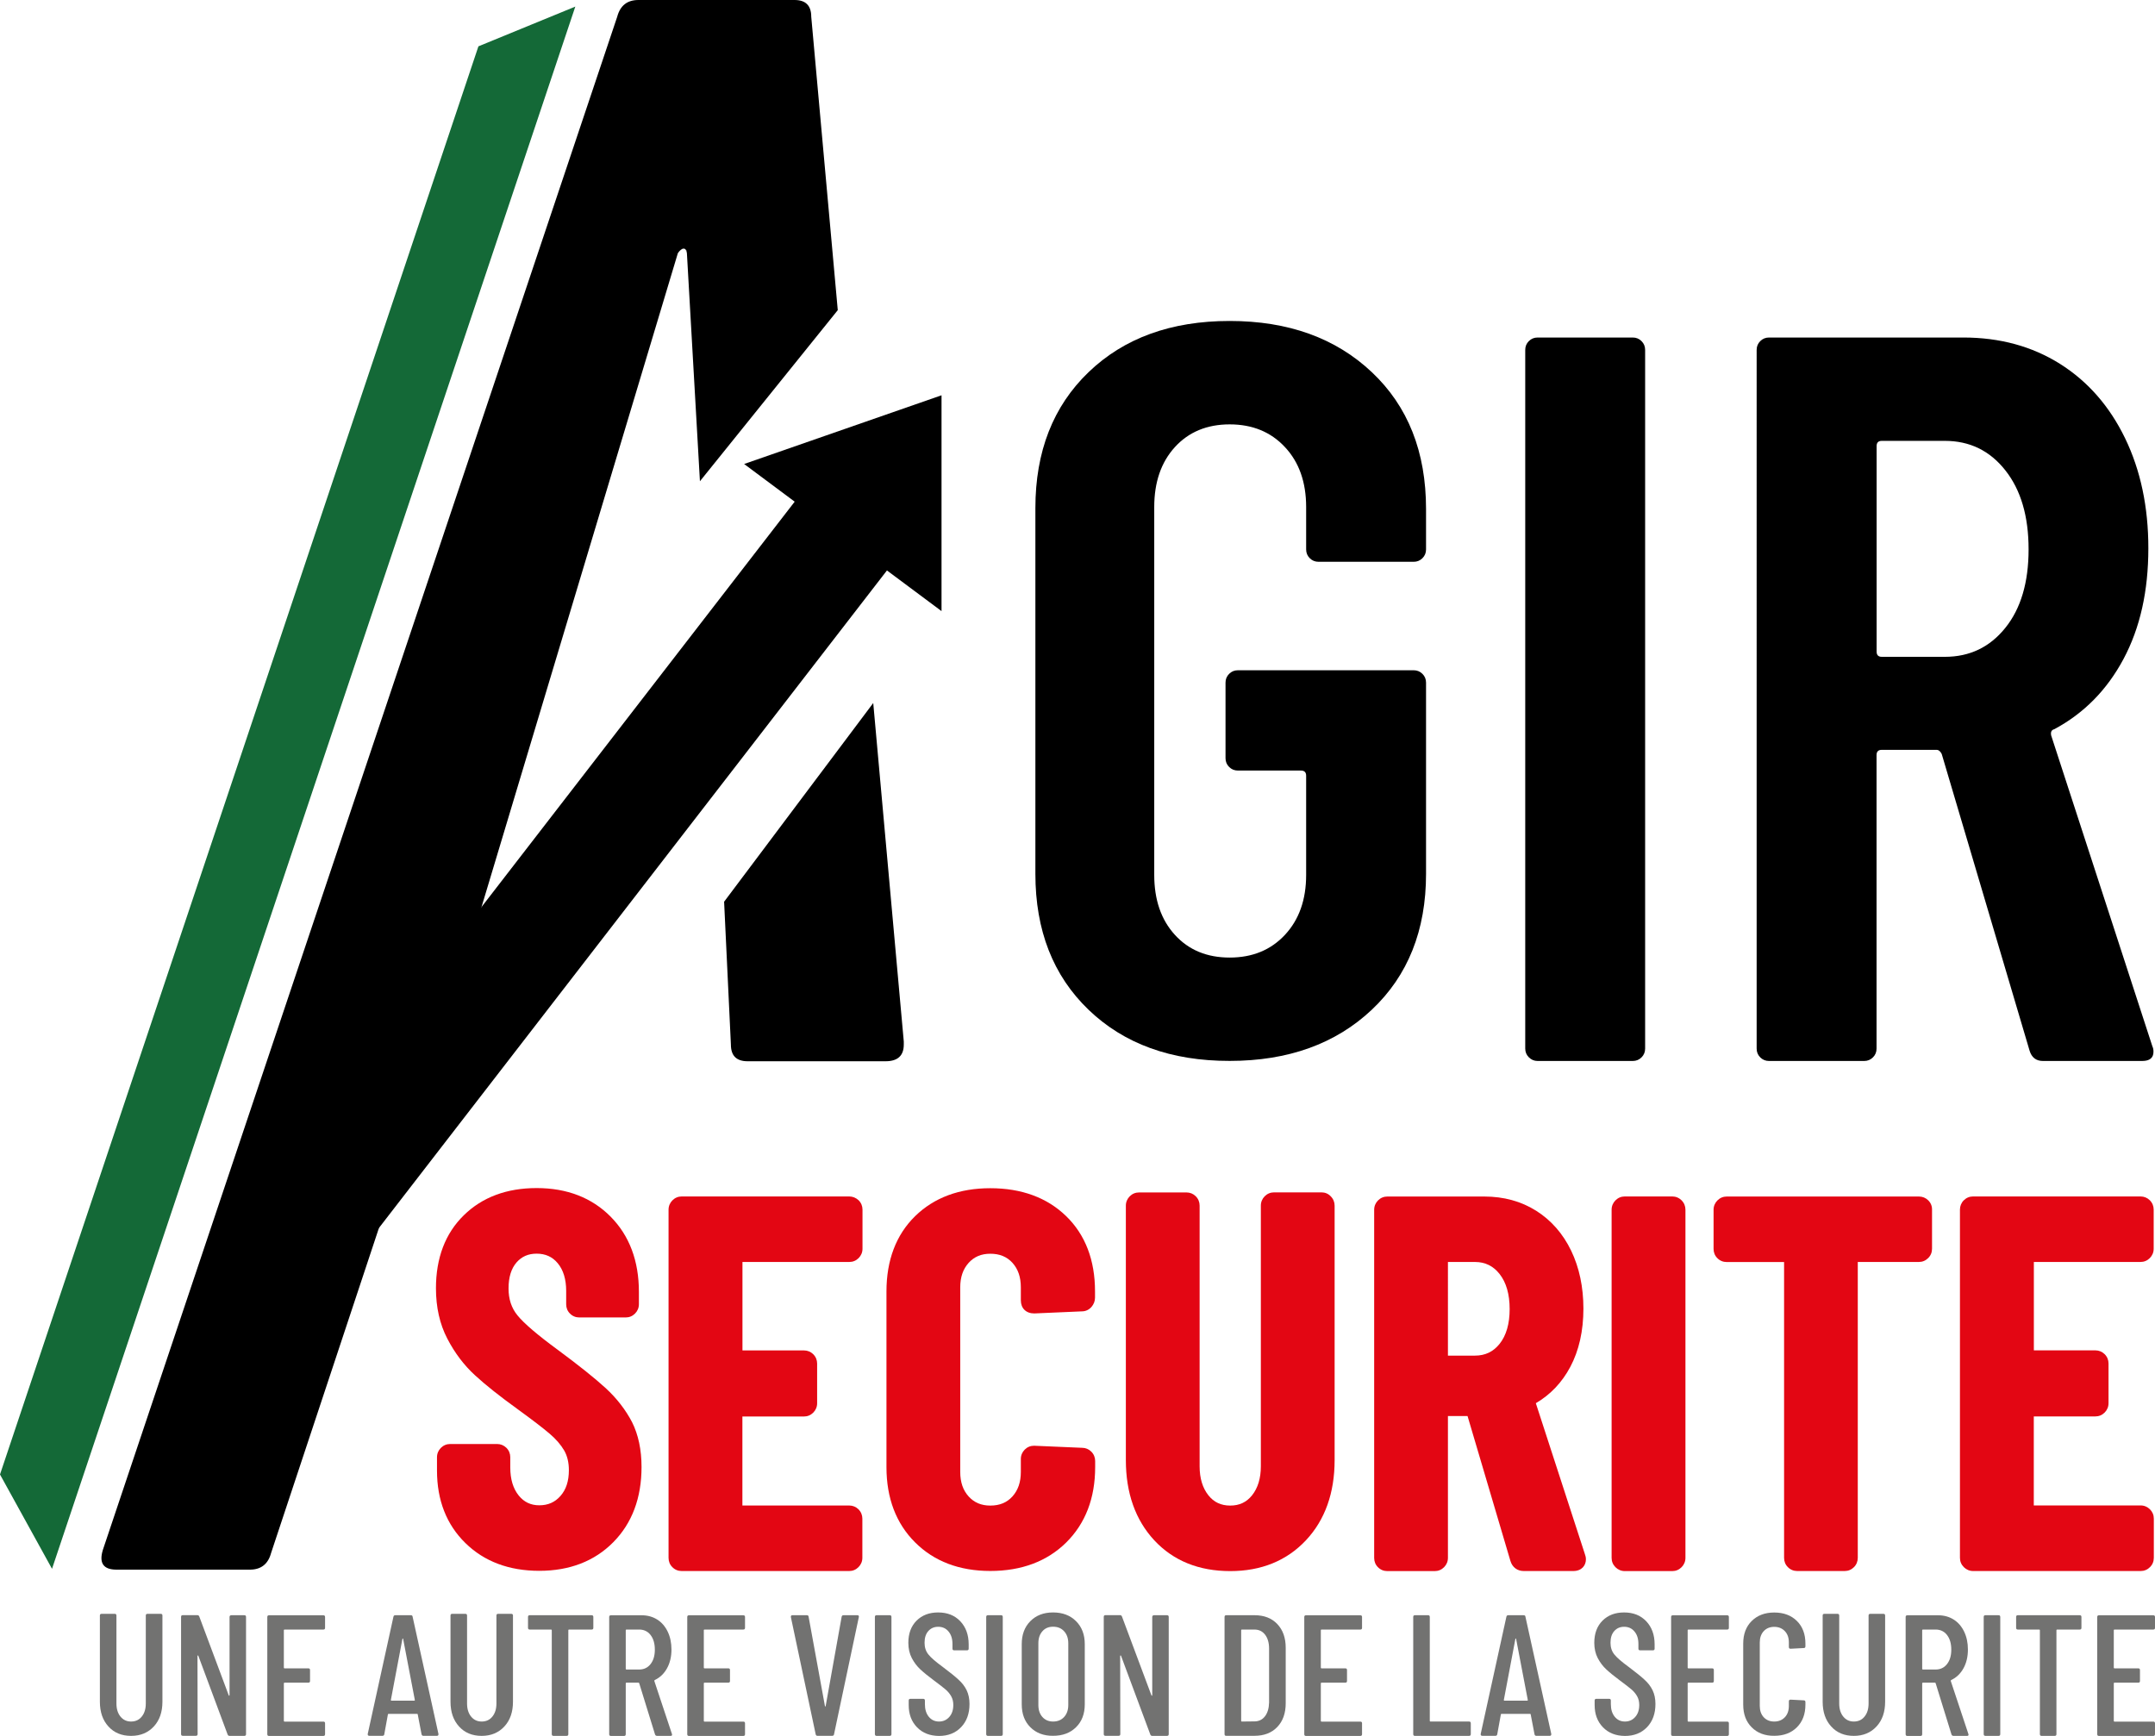
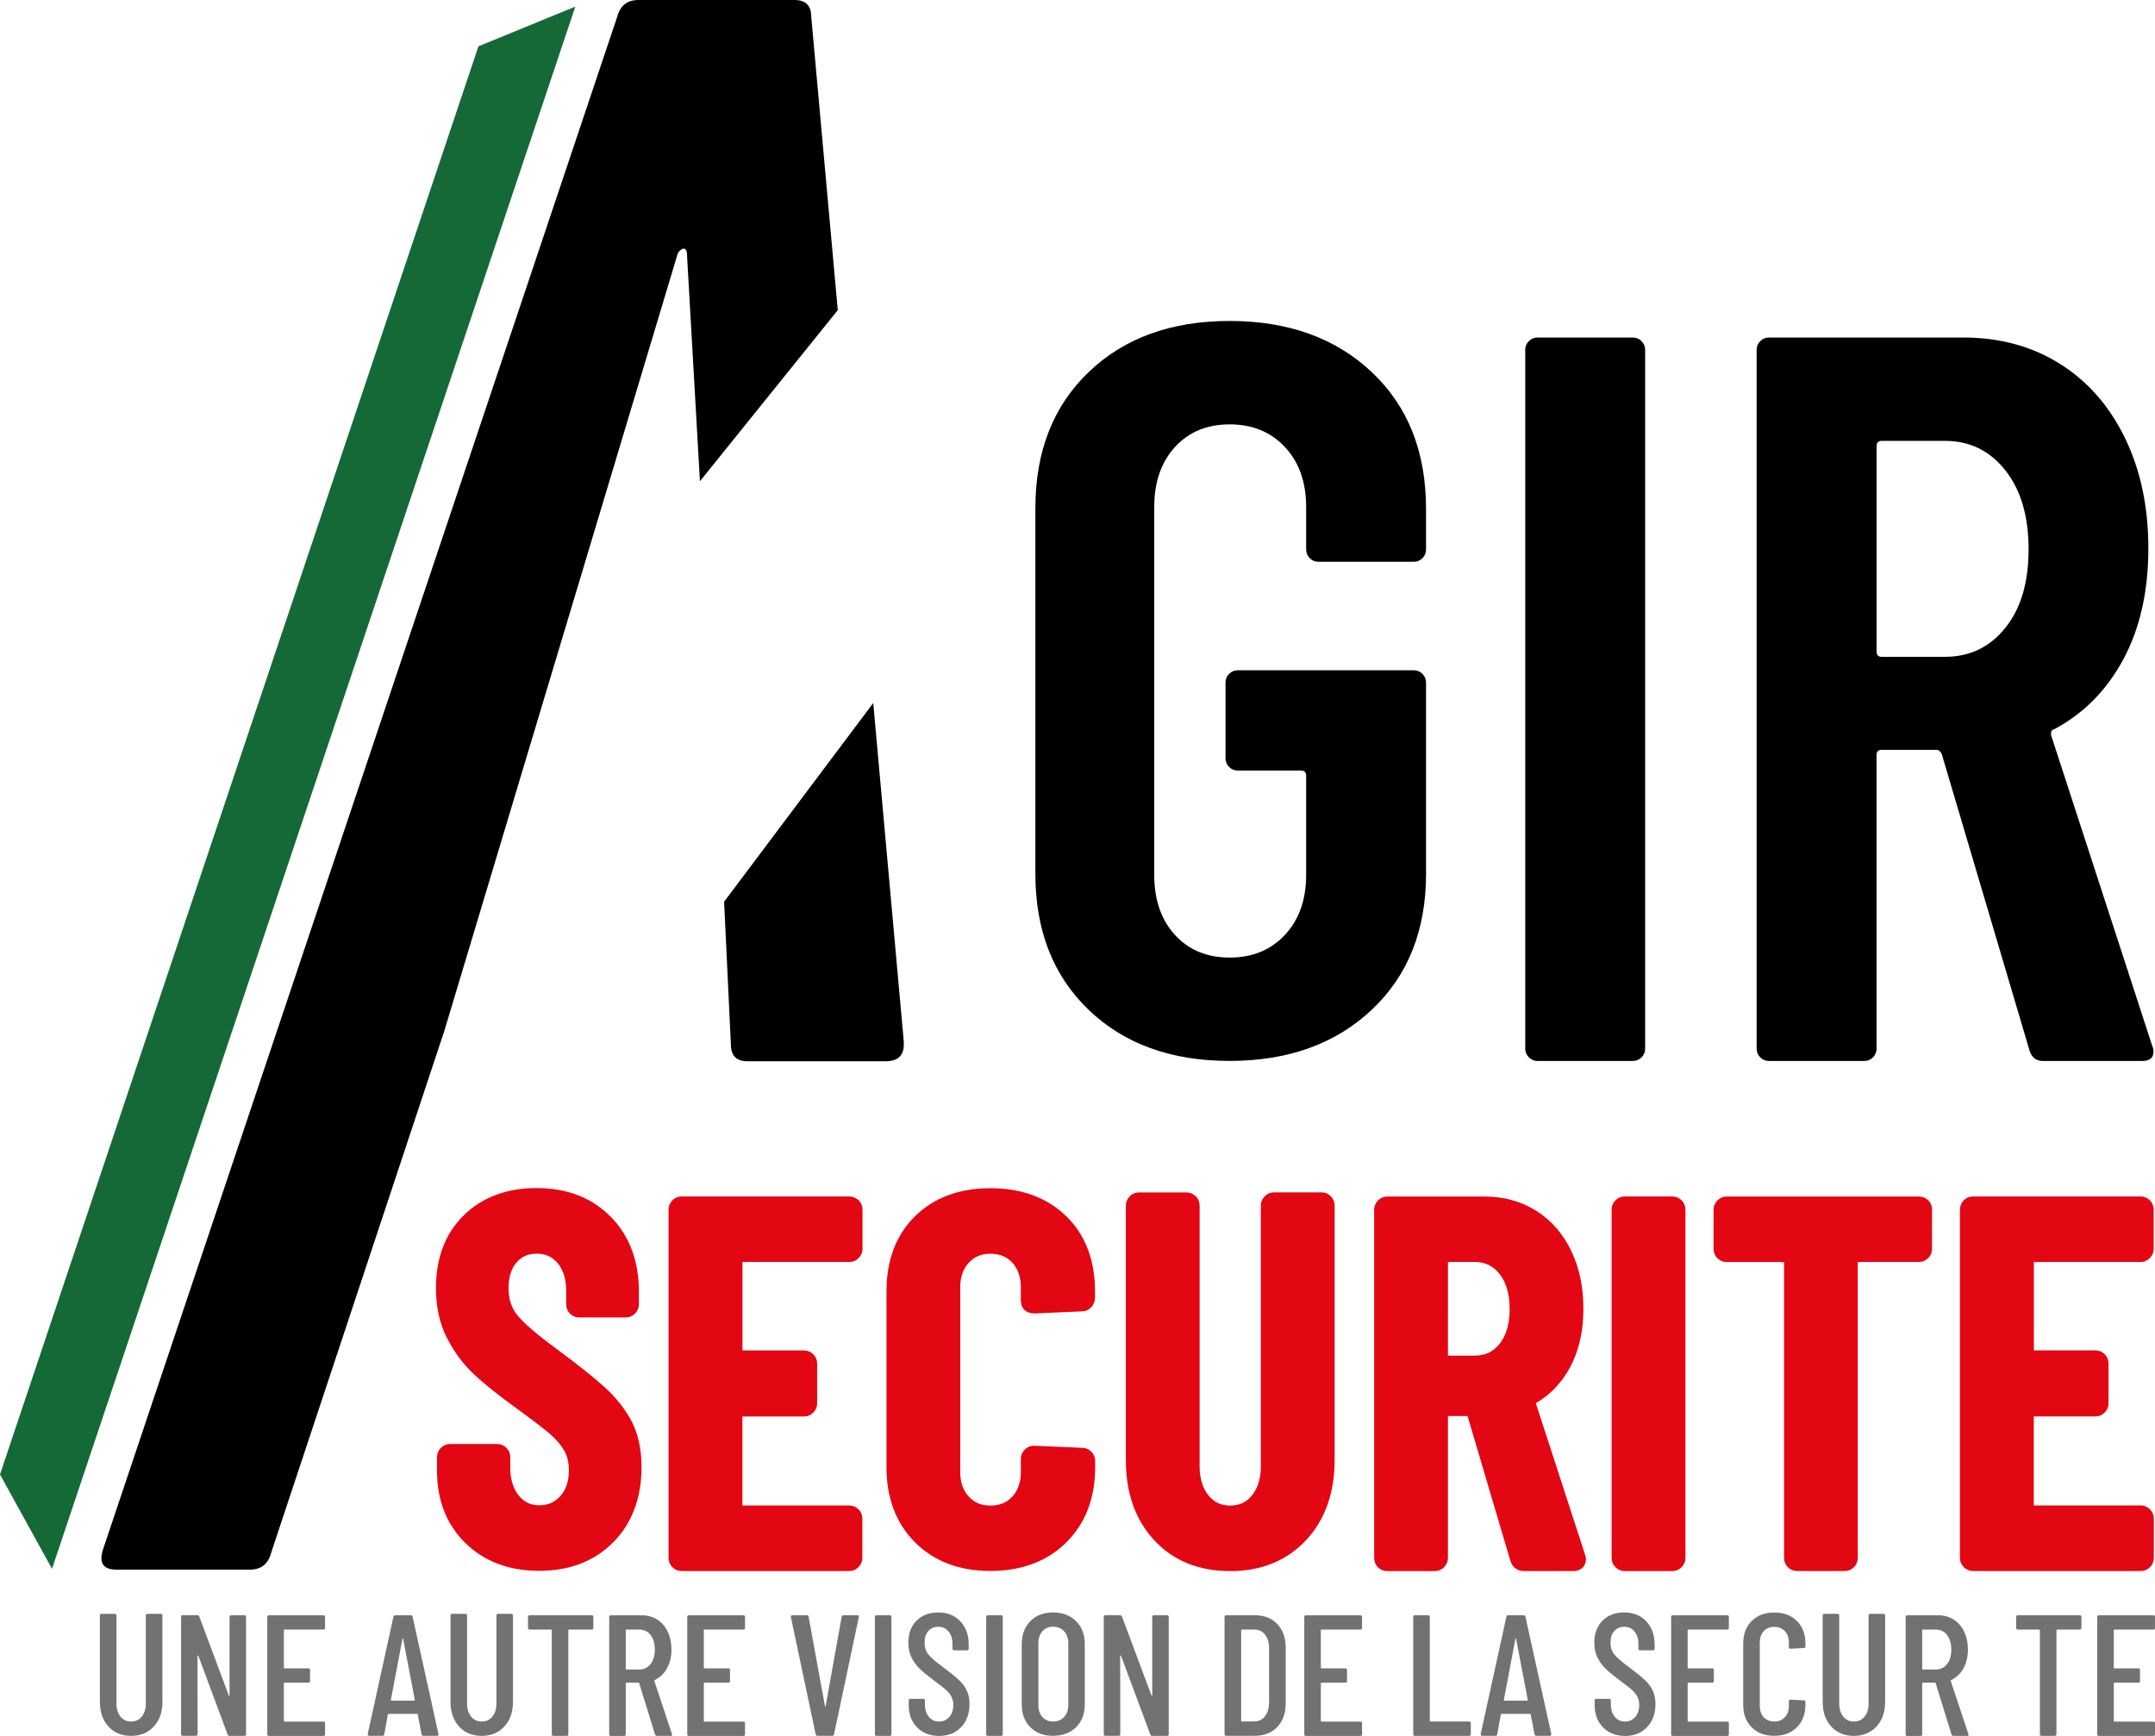
<svg xmlns="http://www.w3.org/2000/svg" version="1.1" id="Calque_1" x="0px" y="0px" viewBox="0 0 3111.2 2506.2" style="enable-background:new 0 0 3111.2 2506.2;" xml:space="preserve">
  <style type="text/css">
	.st0{fill:#E30613;}
	.st1{fill:#146937;}
	.st2{fill:#727271;}
</style>
  <g>
    <path class="st0" d="M874.4,2004.1c-15.6-14.3-38.9-32.9-69.3-55.4c-28.9-21.2-48.5-37.9-58-49.6c-8.7-10.6-12.9-23.4-12.9-38.9   c0-16.2,3.9-28.8,11.6-37.6c7.5-8.5,16.9-12.6,28.9-12.6c12.8,0,22.8,4.5,30.5,13.8c8.1,9.7,12.2,23.2,12.2,40v19.3   c0,5.2,1.9,9.9,5.5,13.4c3.6,3.7,8.3,5.6,13.5,5.6h66.9c5.2,0,9.8-1.9,13.5-5.6c3.6-3.6,5.6-8.3,5.6-13.5v-17.8   c0-44.7-13.7-81.2-40.8-108.6c-27.1-27.4-63.1-41.3-106.8-41.3c-43.2,0-78.6,13.2-105.2,39.3c-26.7,26.1-40.2,61.6-40.2,105.4   c0,27.3,5.5,51.8,16.4,72.7c10.6,20.5,24.1,38.4,40.1,53c15.3,14.1,35.8,30.3,60.7,48.3c21.5,15.6,37.3,27.7,47,36   c9,7.6,16,15.8,20.9,24.1c4.5,7.8,6.8,17.4,6.8,28.4c0,15.9-4,28.2-12.3,37.5c-8,9-17.9,13.3-30.4,13.3c-12.3,0-22-4.6-29.7-14.1   c-8.1-10-12.2-23.6-12.2-40.5v-14.9c0-5.1-1.9-9.8-5.6-13.5c-3.7-3.6-8.3-5.5-13.4-5.5h-67.7c-5.2,0-9.8,1.9-13.5,5.6   c-3.6,3.6-5.6,8.3-5.6,13.5v19.3c0,42.8,13.8,78,41,104.6c27.1,26.6,63,40.1,106.7,40.1c43.8,0,79.7-13.9,106.8-41.3   c27.1-27.4,40.8-63.9,40.8-108.6c0-24.8-4.6-46.6-13.7-64.8C903.3,2035.6,890.6,2019,874.4,2004.1z" />
    <path class="st0" d="M1225.9,1727.4H984.3c-5.2,0-9.8,1.9-13.5,5.6c-3.6,3.6-5.6,8.3-5.6,13.5v502.7c0,5.2,1.9,9.9,5.5,13.4   c3.6,3.7,8.3,5.6,13.5,5.6h241.7c5.2,0,9.8-1.9,13.5-5.6c3.6-3.6,5.6-8.3,5.6-13.5v-56.5c0-5.1-1.9-9.8-5.6-13.5   c-3.6-3.6-8.3-5.5-13.4-5.5h-154.2v-128.5h88.8c5.2,0,9.8-1.9,13.5-5.6c3.6-3.6,5.6-8.3,5.6-13.5v-57.3c0-5.1-1.9-9.8-5.6-13.5   c-3.6-3.6-8.3-5.5-13.4-5.5h-88.8V1822h154.2c5.2,0,9.8-1.9,13.5-5.6c3.6-3.6,5.6-8.3,5.6-13.5v-56.5c0-5.1-1.9-9.8-5.6-13.5   C1235.7,1729.3,1231.1,1727.4,1225.9,1727.4z" />
    <path class="st0" d="M1429.7,1715.5c-44.7,0-81.2,13.6-108.6,40.4c-27.4,26.9-41.3,63.5-41.3,108.7v253.6   c0,44.7,13.9,81.3,41.3,108.6c0,0,0,0,0,0c27.4,27.4,63.9,41.3,108.6,41.3c45.2,0,82.1-13.9,109.7-41.2   c27.6-27.4,41.7-63.9,41.7-108.7v-8.9c0-5.1-1.9-9.8-5.6-13.5c-3.6-3.6-8.3-5.5-13-5.5c0,0,0,0,0,0l-69.6-3   c-5.2,0-9.8,1.9-13.5,5.6c-3.6,3.6-5.6,8.3-5.6,13.5v18.6c0,14.9-4,26.5-12.2,35.6c-8,8.8-18.4,13.1-31.9,13.1   c-13,0-23.2-4.3-31.2-13.1c-8.2-9-12.2-20.7-12.2-35.6v-266.2c0-14.9,4-26.5,12.2-35.6c8-8.8,18.2-13.1,31.2-13.1   c13.5,0,23.9,4.3,31.9,13c8.2,9.1,12.2,20.7,12.2,35.6v18.6c0,11.6,7.5,19,19.4,19c0,0,0,0,0,0l68.7-3c5.4,0,10.2-2.2,13.9-6.4   c3.3-3.8,5.1-8.4,5.1-13.4v-8.9c0-45.3-14-81.9-41.7-108.8C1511.7,1729.1,1474.8,1715.5,1429.7,1715.5z" />
-     <path class="st0" d="M1907.8,1721.5h-68.4c-5.2,0-9.8,1.9-13.5,5.6c-3.6,3.6-5.6,8.3-5.6,13.5v376.3c0,17.4-4.3,31.5-12.7,42   c-8,10-18.3,14.8-31.5,14.8c-13.2,0-23.6-4.8-31.5-14.8c-8.4-10.5-12.7-24.6-12.7-42v-376.3c0-5.1-1.9-9.8-5.6-13.5   c-3.6-3.6-8.3-5.5-13.4-5.5h-68.4c-5.2,0-9.8,1.9-13.5,5.6c-3.6,3.6-5.6,8.3-5.6,13.5v367.3c0,47.5,13.8,86.5,41,115.8   c27.4,29.5,64.3,44.5,109.7,44.5c44.8,0,81.6-15,109.3-44.5c27.5-29.3,41.4-68.3,41.4-115.8v-367.3c0-5.1-1.9-9.8-5.6-13.5   C1917.6,1723.4,1913,1721.5,1907.8,1721.5z" />
+     <path class="st0" d="M1907.8,1721.5h-68.4c-5.2,0-9.8,1.9-13.5,5.6c-3.6,3.6-5.6,8.3-5.6,13.5v376.3c0,17.4-4.3,31.5-12.7,42   c-8,10-18.3,14.8-31.5,14.8c-13.2,0-23.6-4.8-31.5-14.8c-8.4-10.5-12.7-24.6-12.7-42v-376.3c0-5.1-1.9-9.8-5.6-13.5   c-3.6-3.6-8.3-5.5-13.4-5.5h-68.4c-5.2,0-9.8,1.9-13.5,5.6c-3.6,3.6-5.6,8.3-5.6,13.5v367.3c0,47.5,13.8,86.5,41,115.8   c27.4,29.5,64.3,44.5,109.7,44.5c44.8,0,81.6-15,109.3-44.5c27.5-29.3,41.4-68.3,41.4-115.8v-367.3c0-5.1-1.9-9.8-5.6-13.5   C1917.6,1723.4,1913,1721.5,1907.8,1721.5" />
    <path class="st0" d="M2217.3,2025.9c21-12.3,37.7-29.8,49.7-52.3c12.6-23.7,19-52.1,19-84.3c0-31.1-6-59.3-17.7-83.6   c-11.9-24.7-29-44.1-50.6-57.7c-21.6-13.6-46.8-20.5-74.9-20.5H2003c-5.2,0-9.8,1.9-13.5,5.6c-3.6,3.6-5.6,8.3-5.6,13.5v502.7   c0,5.2,1.9,9.9,5.5,13.4c3.6,3.7,8.3,5.6,13.5,5.6h68.4c5.2,0,9.8-1.9,13.5-5.6c3.6-3.6,5.6-8.3,5.6-13.5v-204.8h28.3l61.9,209.2   c0,0,0,0,0,0c2.7,9.2,10,14.6,19.3,14.6h71.4c12.6,0,18.3-8.4,18.3-16.8c0-2.7-0.5-5.1-1.4-7.4L2217.3,2025.9z M2179.5,1890   c0,21.3-4.9,38.2-14.5,50.2c-9.2,11.5-20.9,17-35.6,17h-39V1822h39c14.7,0,26.4,5.7,35.6,17.4   C2174.6,1851.6,2179.5,1868.6,2179.5,1890z" />
    <path class="st0" d="M2414.2,1727.4h-68.4c-5.2,0-9.8,1.9-13.5,5.6c-3.6,3.6-5.6,8.3-5.6,13.5v502.7c0,5.2,1.9,9.8,5.6,13.5   c3.6,3.6,8.3,5.6,13.5,5.6h68.4c5.2,0,9.8-1.9,13.5-5.6c3.6-3.6,5.6-8.3,5.6-13.5v-502.7c0-5.1-1.9-9.8-5.6-13.5   C2424,1729.3,2419.3,1727.4,2414.2,1727.4z" />
    <path class="st0" d="M2783.8,1733c-3.6-3.6-8.3-5.5-13.4-5.5H2493c-5.2,0-9.8,1.9-13.5,5.6c-3.6,3.6-5.6,8.3-5.6,13.5v56.5   c0,5.2,1.9,9.9,5.5,13.4c3.6,3.7,8.3,5.6,13.5,5.6h82.8v427.1c0,5.2,1.9,9.9,5.5,13.4c3.6,3.7,8.3,5.6,13.5,5.6h68.4   c5.2,0,9.8-1.9,13.5-5.6c3.6-3.6,5.5-8.3,5.5-13.5V1822h88.1c5.2,0,9.8-1.9,13.5-5.6c3.7-3.6,5.6-8.3,5.6-13.5v-56.5   C2789.4,1741.3,2787.5,1736.6,2783.8,1733C2783.9,1733,2783.9,1733,2783.8,1733z" />
    <path class="st0" d="M3090.2,1822c5.2,0,9.8-1.9,13.5-5.6c3.6-3.6,5.6-8.3,5.6-13.5v-56.5c0-5.1-1.9-9.8-5.6-13.5   c-3.6-3.6-8.3-5.5-13.4-5.5h-241.7c-5.2,0-9.8,1.9-13.5,5.6c-3.6,3.6-5.5,8.3-5.5,13.4v502.7c0,5.2,1.9,9.8,5.6,13.5   c3.6,3.6,8.3,5.6,13.5,5.6h241.7c5.2,0,9.8-1.9,13.5-5.6c3.7-3.6,5.6-8.3,5.6-13.5v-56.5c0-5.2-1.9-9.8-5.6-13.5   c-3.6-3.6-8.3-5.6-13.5-5.6h-154.2v-128.5h88.8c5.2,0,9.8-1.9,13.5-5.6c3.6-3.6,5.6-8.3,5.6-13.5v-57.3c0-5.1-1.9-9.8-5.6-13.5   c-3.7-3.6-8.3-5.5-13.4-5.5h-88.8V1822H3090.2z" />
    <g>
      <path d="M980.3,363.3c0.3-0.3,0.6-0.7,0.9-1C980.9,362.6,980.6,362.9,980.3,363.3z" />
      <path d="M991.7,365.5c0-3.7-1.1-5.7-3.1-6.3C989.9,360,991,361.9,991.7,365.5z" />
      <path d="M978.6,365.5c0.6-0.9,1.2-1.6,1.7-2.3C979.3,364.5,978.6,365.5,978.6,365.5z" />
      <path d="M988.6,359.2c-2.4-1.5-5.3,0.8-7.4,3c2-2.1,4.1-3.3,6.1-3.3C987.8,359,988.2,359.1,988.6,359.2z" />
    </g>
-     <polygon points="1359.3,570.7 1074.3,669.9 1147.3,724.3 327.8,1785 459.3,1886.5 1280.5,823.6 1359.3,882.3  " />
    <path d="M1571.6,1457.9c-51.2-49.2-76.8-114.6-76.8-196.2V733.5c0-81.6,25.6-147,76.8-196.2c51.2-49.2,119.1-73.9,203.7-73.9   c84.5,0,152.9,24.6,205.2,73.9s78.3,115.1,78.3,197.7v58.2c0,5-1.7,9.2-5.2,12.7c-3.5,3.5-7.7,5.2-12.7,5.2h-137.3   c-5,0-9.2-1.7-12.7-5.2c-3.5-3.5-5.2-7.7-5.2-12.7V732c0-35.8-10.2-64.7-30.6-86.5c-20.4-21.9-47-32.8-79.8-32.8   s-59.2,11-79.1,32.8c-19.9,21.9-29.8,50.7-29.8,86.5v531.2c0,35.8,9.9,64.7,29.8,86.5c19.9,21.9,46.3,32.8,79.1,32.8   s59.4-10.9,79.8-32.8c20.4-21.9,30.6-50.7,30.6-86.5v-143.2c0-5-2.5-7.5-7.5-7.5h-91c-5,0-9.2-1.7-12.7-5.2   c-3.5-3.5-5.2-7.7-5.2-12.7V985.6c0-5,1.7-9.2,5.2-12.7c3.5-3.5,7.7-5.2,12.7-5.2h253.7c5,0,9.2,1.7,12.7,5.2   c3.5,3.5,5.2,7.7,5.2,12.7v276c0,81.6-26.1,147-78.3,196.2c-52.2,49.2-120.6,73.9-205.2,73.9   C1690.7,1531.8,1622.8,1507.1,1571.6,1457.9z" />
    <path d="M2207.2,1526.5c-3.5-3.5-5.2-7.7-5.2-12.7V505.2c0-5,1.7-9.2,5.2-12.7c3.5-3.5,7.7-5.2,12.7-5.2h137.3   c5,0,9.2,1.7,12.7,5.2c3.5,3.5,5.2,7.7,5.2,12.7v1008.7c0,5-1.7,9.2-5.2,12.7c-3.5,3.5-7.7,5.2-12.7,5.2h-137.3   C2214.9,1531.8,2210.7,1530,2207.2,1526.5z" />
    <path d="M2930.1,1516.8l-126.8-428.2c-2-4-4.5-6-7.5-6h-79.1c-5,0-7.5,2.5-7.5,7.5v423.8c0,5-1.7,9.2-5.2,12.7   c-3.5,3.5-7.7,5.2-12.7,5.2h-137.3c-5,0-9.2-1.7-12.7-5.2c-3.5-3.5-5.2-7.7-5.2-12.7V505.2c0-5,1.7-9.2,5.2-12.7   c3.5-3.5,7.7-5.2,12.7-5.2h280.5c52.7,0,99.2,12.7,139.5,38c40.3,25.4,71.6,61.2,94,107.4c22.4,46.3,33.6,99.2,33.6,158.9   c0,61.7-11.9,114.9-35.8,159.7c-23.9,44.8-57.2,78.6-100,101.5c-4,1-5.5,4-4.5,9l146.2,449.1c1,2,1.5,4.5,1.5,7.5   c0,9-5.5,13.4-16.4,13.4h-143.2C2939.6,1531.8,2933.1,1526.8,2930.1,1516.8z M2709.3,643.9v296.9c0,5,2.5,7.5,7.5,7.5h91   c35.8,0,64.9-13.9,87.3-41.8c22.4-27.8,33.6-65.7,33.6-113.4s-11.2-85.8-33.6-114.1c-22.4-28.4-51.5-42.5-87.3-42.5h-91   C2711.8,636.5,2709.3,639,2709.3,643.9z" />
    <path d="M1171.2,24.1c0-16-8-24.1-24.1-24.1H921.7c-16.1,0-26.3,8-30.6,24.1L148.5,2237.7c-5.8,19,0.7,28.5,19.7,28.5h192.6   c16,0,26.3-8,30.6-24.1l250.2-754.1l337-1122.4c0,0,0.7-1,1.7-2.3c0.3-0.4,0.6-0.7,0.9-1c2.1-2.2,5-4.5,7.4-3   c2,0.6,3.1,2.6,3.1,6.3l18.8,329.2l199-247L1171.2,24.1z" />
    <path d="M1045.4,1301.9l9.8,206.2c0,16.1,8,24.1,24.1,24.1h199.2c17.5,0,26.3-8,26.3-24.1v-4.4l-44.1-488.7L1045.4,1301.9z" />
    <polygon class="st1" points="75.1,2265 0,2128.8 690.7,66.9 830.6,9.5  " />
    <g>
      <path class="st2" d="M156.5,2492.6c-8.2-9-12.3-20.9-12.3-35.7v-124.4c0-1.7,0.8-2.5,2.5-2.5h18.9c1.7,0,2.5,0.8,2.5,2.5v126.9    c0,7.8,1.9,14.1,5.8,18.9c3.9,4.8,9,7.2,15.3,7.2c6.5,0,11.7-2.4,15.5-7.2c3.9-4.8,5.8-11.1,5.8-18.9v-126.9    c0-1.7,0.8-2.5,2.5-2.5H232c1.7,0,2.5,0.8,2.5,2.5v124.4c0,14.8-4.1,26.7-12.4,35.7c-8.3,9-19.2,13.6-32.8,13.6    C175.6,2506.2,164.7,2501.7,156.5,2492.6z" />
      <path class="st2" d="M334,2332h18.7c1.7,0,2.5,0.8,2.5,2.5v169.2c0,1.7-0.8,2.5-2.5,2.5h-21.4c-1.3,0-2.2-0.7-2.7-2l-42.3-113.7    c-0.2-0.3-0.4-0.5-0.7-0.4c-0.3,0.1-0.5,0.3-0.5,0.6l0.2,112.9c0,1.7-0.8,2.5-2.5,2.5h-18.9c-1.7,0-2.5-0.8-2.5-2.5v-169.2    c0-1.7,0.8-2.5,2.5-2.5H285c1.3,0,2.2,0.7,2.7,2l42.5,113.7c0.2,0.5,0.4,0.7,0.7,0.6c0.3-0.1,0.5-0.4,0.5-0.9v-112.9    C331.5,2332.9,332.3,2332,334,2332z" />
      <path class="st2" d="M466.8,2352.7h-56c-0.7,0-1,0.3-1,1v54c0,0.7,0.3,1,1,1h34.3c1.7,0,2.5,0.8,2.5,2.5v15.7    c0,1.7-0.8,2.5-2.5,2.5h-34.3c-0.7,0-1,0.3-1,1v54.2c0,0.7,0.3,1,1,1h56c1.7,0,2.5,0.8,2.5,2.5v15.7c0,1.7-0.8,2.5-2.5,2.5h-78.4    c-1.7,0-2.5-0.8-2.5-2.5v-169.2c0-1.7,0.8-2.5,2.5-2.5h78.4c1.7,0,2.5,0.8,2.5,2.5v15.7C469.3,2351.9,468.5,2352.7,466.8,2352.7z" />
      <path class="st2" d="M608.6,2503.9l-5.5-28.6c0-0.3-0.1-0.6-0.4-0.7c-0.2-0.2-0.5-0.2-0.9-0.2h-40.5c-0.3,0-0.6,0.1-0.9,0.2    c-0.2,0.2-0.4,0.4-0.4,0.7l-5.2,28.6c-0.2,1.5-1.1,2.2-2.7,2.2h-18.9c-0.8,0-1.5-0.2-1.9-0.7c-0.4-0.5-0.5-1.2-0.4-2l37.1-169.2    c0.3-1.5,1.2-2.2,2.7-2.2H593c1.7,0,2.6,0.7,2.7,2.2l37.3,169.2v0.5c0,1.5-0.7,2.2-2.2,2.2h-19.4    C609.9,2506.2,609,2505.4,608.6,2503.9z M565.1,2455.4h33.1c0.5,0,0.7-0.3,0.7-1l-16.9-88.3c-0.2-0.3-0.3-0.5-0.5-0.5    c-0.2,0-0.3,0.2-0.5,0.5l-16.7,88.3C564.3,2455.1,564.6,2455.4,565.1,2455.4z" />
      <path class="st2" d="M662.7,2492.6c-8.2-9-12.3-20.9-12.3-35.7v-124.4c0-1.7,0.8-2.5,2.5-2.5h18.9c1.7,0,2.5,0.8,2.5,2.5v126.9    c0,7.8,1.9,14.1,5.8,18.9c3.9,4.8,9,7.2,15.3,7.2c6.5,0,11.7-2.4,15.5-7.2c3.9-4.8,5.8-11.1,5.8-18.9v-126.9    c0-1.7,0.8-2.5,2.5-2.5h18.9c1.7,0,2.5,0.8,2.5,2.5v124.4c0,14.8-4.1,26.7-12.4,35.7c-8.3,9-19.2,13.6-32.8,13.6    S670.9,2501.7,662.7,2492.6z" />
      <path class="st2" d="M856.6,2334.5v15.7c0,1.7-0.8,2.5-2.5,2.5h-32.6c-0.7,0-1,0.3-1,1v150c0,1.7-0.8,2.5-2.5,2.5h-18.9    c-1.7,0-2.5-0.8-2.5-2.5v-150c0-0.7-0.3-1-1-1h-30.8c-1.7,0-2.5-0.8-2.5-2.5v-15.7c0-1.7,0.8-2.5,2.5-2.5h89.3    C855.8,2332,856.6,2332.9,856.6,2334.5z" />
      <path class="st2" d="M945.7,2504.2l-22.9-74.1c-0.2-0.5-0.5-0.7-1-0.7h-17.4c-0.7,0-1,0.3-1,1v73.4c0,1.7-0.8,2.5-2.5,2.5H882    c-1.7,0-2.5-0.8-2.5-2.5v-169.2c0-1.7,0.8-2.5,2.5-2.5h44.5c8.5,0,15.9,2.1,22.4,6.2c6.5,4.1,11.5,10,15.1,17.5    c3.6,7.5,5.4,16.1,5.4,25.8c0,10.4-2.2,19.5-6.5,27.2c-4.3,7.7-10.2,13.3-17.7,16.8c-0.5,0.5-0.7,1-0.5,1.5l25.4,76.4l0.2,1    c0,1.2-0.7,1.7-2.2,1.7h-19.4C947.2,2506.2,946.2,2505.5,945.7,2504.2z M903.4,2353.7v55.7c0,0.7,0.3,1,1,1h18.4    c6.8,0,12.3-2.6,16.4-7.8c4.1-5.2,6.2-12.1,6.2-20.8c0-9-2.1-16-6.2-21.3c-4.1-5.2-9.6-7.8-16.4-7.8h-18.4    C903.7,2352.7,903.4,2353,903.4,2353.7z" />
      <path class="st2" d="M1073.1,2352.7h-56c-0.7,0-1,0.3-1,1v54c0,0.7,0.3,1,1,1h34.3c1.7,0,2.5,0.8,2.5,2.5v15.7    c0,1.7-0.8,2.5-2.5,2.5h-34.3c-0.7,0-1,0.3-1,1v54.2c0,0.7,0.3,1,1,1h56c1.7,0,2.5,0.8,2.5,2.5v15.7c0,1.7-0.8,2.5-2.5,2.5h-78.4    c-1.7,0-2.5-0.8-2.5-2.5v-169.2c0-1.7,0.8-2.5,2.5-2.5h78.4c1.7,0,2.5,0.8,2.5,2.5v15.7    C1075.6,2351.9,1074.7,2352.7,1073.1,2352.7z" />
      <path class="st2" d="M1177.6,2503.9l-35.8-169.2v-0.5c0-1.5,0.7-2.2,2.2-2.2h20.7c1.7,0,2.6,0.7,2.7,2.2l23.6,129.1    c0.2,0.3,0.3,0.5,0.5,0.5c0.2,0,0.3-0.2,0.5-0.5l23.1-129.1c0.3-1.5,1.2-2.2,2.7-2.2h19.9c1.8,0,2.6,0.9,2.2,2.7l-35.8,169.2    c-0.2,1.5-1.1,2.2-2.7,2.2h-21.1C1178.8,2506.2,1177.9,2505.4,1177.6,2503.9z" />
      <path class="st2" d="M1263.1,2503.7v-169.2c0-1.7,0.8-2.5,2.5-2.5h18.9c1.7,0,2.5,0.8,2.5,2.5v169.2c0,1.7-0.8,2.5-2.5,2.5h-18.9    C1264,2506.2,1263.1,2505.4,1263.1,2503.7z" />
      <path class="st2" d="M1324,2493.9c-8-8.2-12.1-18.9-12.1-32.2v-6.5c0-1.7,0.8-2.5,2.5-2.5h18.4c1.7,0,2.5,0.8,2.5,2.5v5.2    c0,7.6,1.9,13.7,5.7,18.3c3.8,4.6,8.7,6.8,14.7,6.8c6,0,10.9-2.2,14.8-6.6c3.9-4.4,5.8-10.2,5.8-17.3c0-4.8-1-9-3.1-12.7    c-2.1-3.7-4.8-6.9-8.2-9.8c-3.4-2.9-8.9-7.2-16.5-12.8c-8.5-6.3-15.1-11.7-19.9-16.2c-4.8-4.5-8.9-9.9-12.2-16.2    c-3.3-6.3-5-13.7-5-22.1c0-13.4,4-24.1,11.9-32c8-7.9,18.3-11.8,31.1-11.8c13.3,0,23.9,4.2,32,12.7c8,8.5,12.1,19.6,12.1,33.3v6.2    c0,1.7-0.8,2.5-2.5,2.5h-18.4c-1.7,0-2.5-0.8-2.5-2.5v-6.7c0-7.5-1.9-13.5-5.7-18c-3.8-4.6-8.8-6.8-14.9-6.8    c-5.8,0-10.5,2-14.2,6.1c-3.7,4.1-5.5,9.7-5.5,17c0,6.6,1.8,12.2,5.5,16.8c3.6,4.6,10.7,10.7,21.1,18.3    c9.9,7.5,17.5,13.5,22.5,18.2c5.1,4.6,9,9.7,11.7,15.3c2.7,5.6,4.1,12.2,4.1,19.8c0,13.9-4.1,25.1-12.2,33.5    c-8.1,8.4-18.7,12.6-31.8,12.6C1342.6,2506.2,1332,2502.1,1324,2493.9z" />
      <path class="st2" d="M1423.8,2503.7v-169.2c0-1.7,0.8-2.5,2.5-2.5h18.9c1.7,0,2.5,0.8,2.5,2.5v169.2c0,1.7-0.8,2.5-2.5,2.5h-18.9    C1424.7,2506.2,1423.8,2505.4,1423.8,2503.7z" />
      <path class="st2" d="M1487.5,2493.7c-8.3-8.3-12.4-19.3-12.4-33.1v-86.8c0-13.8,4.1-24.8,12.4-33.2c8.3-8.4,19.2-12.6,32.8-12.6    c13.8,0,24.8,4.2,33.2,12.6c8.4,8.4,12.6,19.4,12.6,33.2v86.8c0,13.8-4.2,24.8-12.6,33.1c-8.4,8.3-19.4,12.4-33.2,12.4    C1506.7,2506.2,1495.8,2502,1487.5,2493.7z M1536.3,2478.9c4-4.4,6-10.2,6-17.3v-89.1c0-7.1-2-12.9-6-17.3    c-4-4.4-9.3-6.6-15.9-6.6c-6.5,0-11.7,2.2-15.5,6.6c-3.9,4.4-5.8,10.2-5.8,17.3v89.1c0,7.1,1.9,12.9,5.8,17.3    c3.9,4.4,9.1,6.6,15.5,6.6C1527,2485.5,1532.3,2483.3,1536.3,2478.9z" />
      <path class="st2" d="M1666.1,2332h18.7c1.7,0,2.5,0.8,2.5,2.5v169.2c0,1.7-0.8,2.5-2.5,2.5h-21.4c-1.3,0-2.2-0.7-2.7-2    l-42.3-113.7c-0.2-0.3-0.4-0.5-0.7-0.4c-0.3,0.1-0.5,0.3-0.5,0.6l0.2,112.9c0,1.7-0.8,2.5-2.5,2.5H1596c-1.7,0-2.5-0.8-2.5-2.5    v-169.2c0-1.7,0.8-2.5,2.5-2.5h21.1c1.3,0,2.2,0.7,2.7,2l42.5,113.7c0.2,0.5,0.4,0.7,0.7,0.6c0.3-0.1,0.5-0.4,0.5-0.9v-112.9    C1663.6,2332.9,1664.5,2332,1666.1,2332z" />
      <path class="st2" d="M1767.9,2503.7v-169.2c0-1.7,0.8-2.5,2.5-2.5h40.8c13.8,0,24.7,4.2,32.8,12.7c8.1,8.5,12.2,19.9,12.2,34.3    v80.1c0,14.4-4.1,25.9-12.2,34.3c-8.1,8.5-19.1,12.7-32.8,12.7h-40.8C1768.7,2506.2,1767.9,2505.4,1767.9,2503.7z M1792.8,2485.5    l18.2-0.2c6.3,0,11.4-2.4,15.2-7.3c3.8-4.9,5.8-11.6,6-20v-77.6c0-8.5-1.9-15.2-5.7-20.2c-3.8-5-9-7.5-15.4-7.5h-18.2    c-0.7,0-1,0.3-1,1v130.9C1791.8,2485.2,1792.1,2485.5,1792.8,2485.5z" />
      <path class="st2" d="M1963.9,2352.7h-56c-0.7,0-1,0.3-1,1v54c0,0.7,0.3,1,1,1h34.3c1.7,0,2.5,0.8,2.5,2.5v15.7    c0,1.7-0.8,2.5-2.5,2.5h-34.3c-0.7,0-1,0.3-1,1v54.2c0,0.7,0.3,1,1,1h56c1.7,0,2.5,0.8,2.5,2.5v15.7c0,1.7-0.8,2.5-2.5,2.5h-78.4    c-1.7,0-2.5-0.8-2.5-2.5v-169.2c0-1.7,0.8-2.5,2.5-2.5h78.4c1.7,0,2.5,0.8,2.5,2.5v15.7    C1966.4,2351.9,1965.6,2352.7,1963.9,2352.7z" />
      <path class="st2" d="M2040.3,2503.7v-169.2c0-1.7,0.8-2.5,2.5-2.5h18.9c1.7,0,2.5,0.8,2.5,2.5v150c0,0.7,0.3,1,1,1h55.7    c1.7,0,2.5,0.8,2.5,2.5v15.7c0,1.7-0.8,2.5-2.5,2.5h-78.1C2041.1,2506.2,2040.3,2505.4,2040.3,2503.7z" />
      <path class="st2" d="M2215.4,2503.9l-5.5-28.6c0-0.3-0.1-0.6-0.4-0.7c-0.2-0.2-0.5-0.2-0.9-0.2h-40.5c-0.3,0-0.6,0.1-0.9,0.2    c-0.2,0.2-0.4,0.4-0.4,0.7l-5.2,28.6c-0.2,1.5-1.1,2.2-2.7,2.2H2140c-0.8,0-1.5-0.2-1.9-0.7c-0.4-0.5-0.5-1.2-0.4-2l37.1-169.2    c0.3-1.5,1.2-2.2,2.7-2.2h22.1c1.7,0,2.6,0.7,2.7,2.2l37.3,169.2v0.5c0,1.5-0.7,2.2-2.2,2.2h-19.4    C2216.7,2506.2,2215.7,2505.4,2215.4,2503.9z M2171.9,2455.4h33.1c0.5,0,0.7-0.3,0.7-1l-16.9-88.3c-0.2-0.3-0.3-0.5-0.5-0.5    c-0.2,0-0.3,0.2-0.5,0.5l-16.7,88.3C2171.1,2455.1,2171.4,2455.4,2171.9,2455.4z" />
      <path class="st2" d="M2314.3,2493.9c-8-8.2-12.1-18.9-12.1-32.2v-6.5c0-1.7,0.8-2.5,2.5-2.5h18.4c1.7,0,2.5,0.8,2.5,2.5v5.2    c0,7.6,1.9,13.7,5.7,18.3c3.8,4.6,8.7,6.8,14.7,6.8s10.9-2.2,14.8-6.6c3.9-4.4,5.8-10.2,5.8-17.3c0-4.8-1-9-3.1-12.7    c-2.1-3.7-4.8-6.9-8.2-9.8c-3.4-2.9-8.9-7.2-16.5-12.8c-8.5-6.3-15.1-11.7-19.9-16.2c-4.8-4.5-8.9-9.9-12.2-16.2    c-3.3-6.3-5-13.7-5-22.1c0-13.4,4-24.1,11.9-32c8-7.9,18.3-11.8,31.1-11.8c13.3,0,23.9,4.2,32,12.7c8,8.5,12.1,19.6,12.1,33.3v6.2    c0,1.7-0.8,2.5-2.5,2.5h-18.4c-1.7,0-2.5-0.8-2.5-2.5v-6.7c0-7.5-1.9-13.5-5.7-18c-3.8-4.6-8.8-6.8-14.9-6.8    c-5.8,0-10.5,2-14.2,6.1c-3.7,4.1-5.5,9.7-5.5,17c0,6.6,1.8,12.2,5.5,16.8c3.6,4.6,10.7,10.7,21.1,18.3    c9.9,7.5,17.5,13.5,22.5,18.2c5.1,4.6,9,9.7,11.7,15.3c2.7,5.6,4.1,12.2,4.1,19.8c0,13.9-4.1,25.1-12.2,33.5    c-8.1,8.4-18.7,12.6-31.8,12.6C2332.9,2506.2,2322.3,2502.1,2314.3,2493.9z" />
      <path class="st2" d="M2493.5,2352.7h-56c-0.7,0-1,0.3-1,1v54c0,0.7,0.3,1,1,1h34.3c1.7,0,2.5,0.8,2.5,2.5v15.7    c0,1.7-0.8,2.5-2.5,2.5h-34.3c-0.7,0-1,0.3-1,1v54.2c0,0.7,0.3,1,1,1h56c1.7,0,2.5,0.8,2.5,2.5v15.7c0,1.7-0.8,2.5-2.5,2.5h-78.4    c-1.7,0-2.5-0.8-2.5-2.5v-169.2c0-1.7,0.8-2.5,2.5-2.5h78.4c1.7,0,2.5,0.8,2.5,2.5v15.7C2496,2351.9,2495.2,2352.7,2493.5,2352.7z    " />
      <path class="st2" d="M2529,2493.9c-8.2-8.2-12.3-19.1-12.3-32.7v-88.3c0-13.6,4.1-24.5,12.3-32.6c8.2-8.1,19-12.2,32.5-12.2    c13.6,0,24.5,4.1,32.7,12.2c8.2,8.1,12.3,19,12.3,32.6v4c0,1.7-0.8,2.5-2.5,2.5l-18.9,1c-1.7,0-2.5-0.8-2.5-2.5v-6.5    c0-6.8-1.9-12.3-5.8-16.4c-3.9-4.1-9-6.2-15.3-6.2s-11.4,2.1-15.2,6.2c-3.8,4.1-5.7,9.6-5.7,16.4v91.5c0,6.8,1.9,12.3,5.7,16.4    c3.8,4.1,8.9,6.2,15.2,6.2s11.4-2.1,15.3-6.2c3.9-4.1,5.8-9.6,5.8-16.4v-6.5c0-1.7,0.8-2.5,2.5-2.5l18.9,1c1.7,0,2.5,0.8,2.5,2.5    v3.7c0,13.6-4.1,24.5-12.3,32.7c-8.2,8.2-19.1,12.3-32.7,12.3C2548,2506.2,2537.2,2502.1,2529,2493.9z" />
      <path class="st2" d="M2643.7,2492.6c-8.2-9-12.3-20.9-12.3-35.7v-124.4c0-1.7,0.8-2.5,2.5-2.5h18.9c1.7,0,2.5,0.8,2.5,2.5v126.9    c0,7.8,1.9,14.1,5.8,18.9c3.9,4.8,9,7.2,15.3,7.2c6.5,0,11.7-2.4,15.5-7.2c3.9-4.8,5.8-11.1,5.8-18.9v-126.9    c0-1.7,0.8-2.5,2.5-2.5h18.9c1.7,0,2.5,0.8,2.5,2.5v124.4c0,14.8-4.1,26.7-12.4,35.7c-8.3,9-19.2,13.6-32.8,13.6    S2651.9,2501.7,2643.7,2492.6z" />
      <path class="st2" d="M2817.4,2504.2l-22.9-74.1c-0.2-0.5-0.5-0.7-1-0.7h-17.4c-0.7,0-1,0.3-1,1v73.4c0,1.7-0.8,2.5-2.5,2.5h-18.9    c-1.7,0-2.5-0.8-2.5-2.5v-169.2c0-1.7,0.8-2.5,2.5-2.5h44.5c8.5,0,15.9,2.1,22.4,6.2c6.5,4.1,11.5,10,15.1,17.5    c3.6,7.5,5.4,16.1,5.4,25.8c0,10.4-2.2,19.5-6.5,27.2c-4.3,7.7-10.2,13.3-17.7,16.8c-0.5,0.5-0.7,1-0.5,1.5l25.4,76.4l0.2,1    c0,1.2-0.7,1.7-2.2,1.7h-19.4C2818.9,2506.2,2817.9,2505.5,2817.4,2504.2z M2775.1,2353.7v55.7c0,0.7,0.3,1,1,1h18.4    c6.8,0,12.3-2.6,16.4-7.8c4.1-5.2,6.2-12.1,6.2-20.8c0-9-2.1-16-6.2-21.3c-4.1-5.2-9.6-7.8-16.4-7.8h-18.4    C2775.5,2352.7,2775.1,2353,2775.1,2353.7z" />
-       <path class="st2" d="M2863.9,2503.7v-169.2c0-1.7,0.8-2.5,2.5-2.5h18.9c1.7,0,2.5,0.8,2.5,2.5v169.2c0,1.7-0.8,2.5-2.5,2.5h-18.9    C2864.8,2506.2,2863.9,2505.4,2863.9,2503.7z" />
      <path class="st2" d="M3005,2334.5v15.7c0,1.7-0.8,2.5-2.5,2.5h-32.6c-0.7,0-1,0.3-1,1v150c0,1.7-0.8,2.5-2.5,2.5h-18.9    c-1.7,0-2.5-0.8-2.5-2.5v-150c0-0.7-0.3-1-1-1h-30.8c-1.7,0-2.5-0.8-2.5-2.5v-15.7c0-1.7,0.8-2.5,2.5-2.5h89.3    C3004.2,2332,3005,2332.9,3005,2334.5z" />
      <path class="st2" d="M3108.7,2352.7h-56c-0.7,0-1,0.3-1,1v54c0,0.7,0.3,1,1,1h34.3c1.7,0,2.5,0.8,2.5,2.5v15.7    c0,1.7-0.8,2.5-2.5,2.5h-34.3c-0.7,0-1,0.3-1,1v54.2c0,0.7,0.3,1,1,1h56c1.7,0,2.5,0.8,2.5,2.5v15.7c0,1.7-0.8,2.5-2.5,2.5h-78.4    c-1.7,0-2.5-0.8-2.5-2.5v-169.2c0-1.7,0.8-2.5,2.5-2.5h78.4c1.7,0,2.5,0.8,2.5,2.5v15.7    C3111.2,2351.9,3110.4,2352.7,3108.7,2352.7z" />
    </g>
  </g>
</svg>